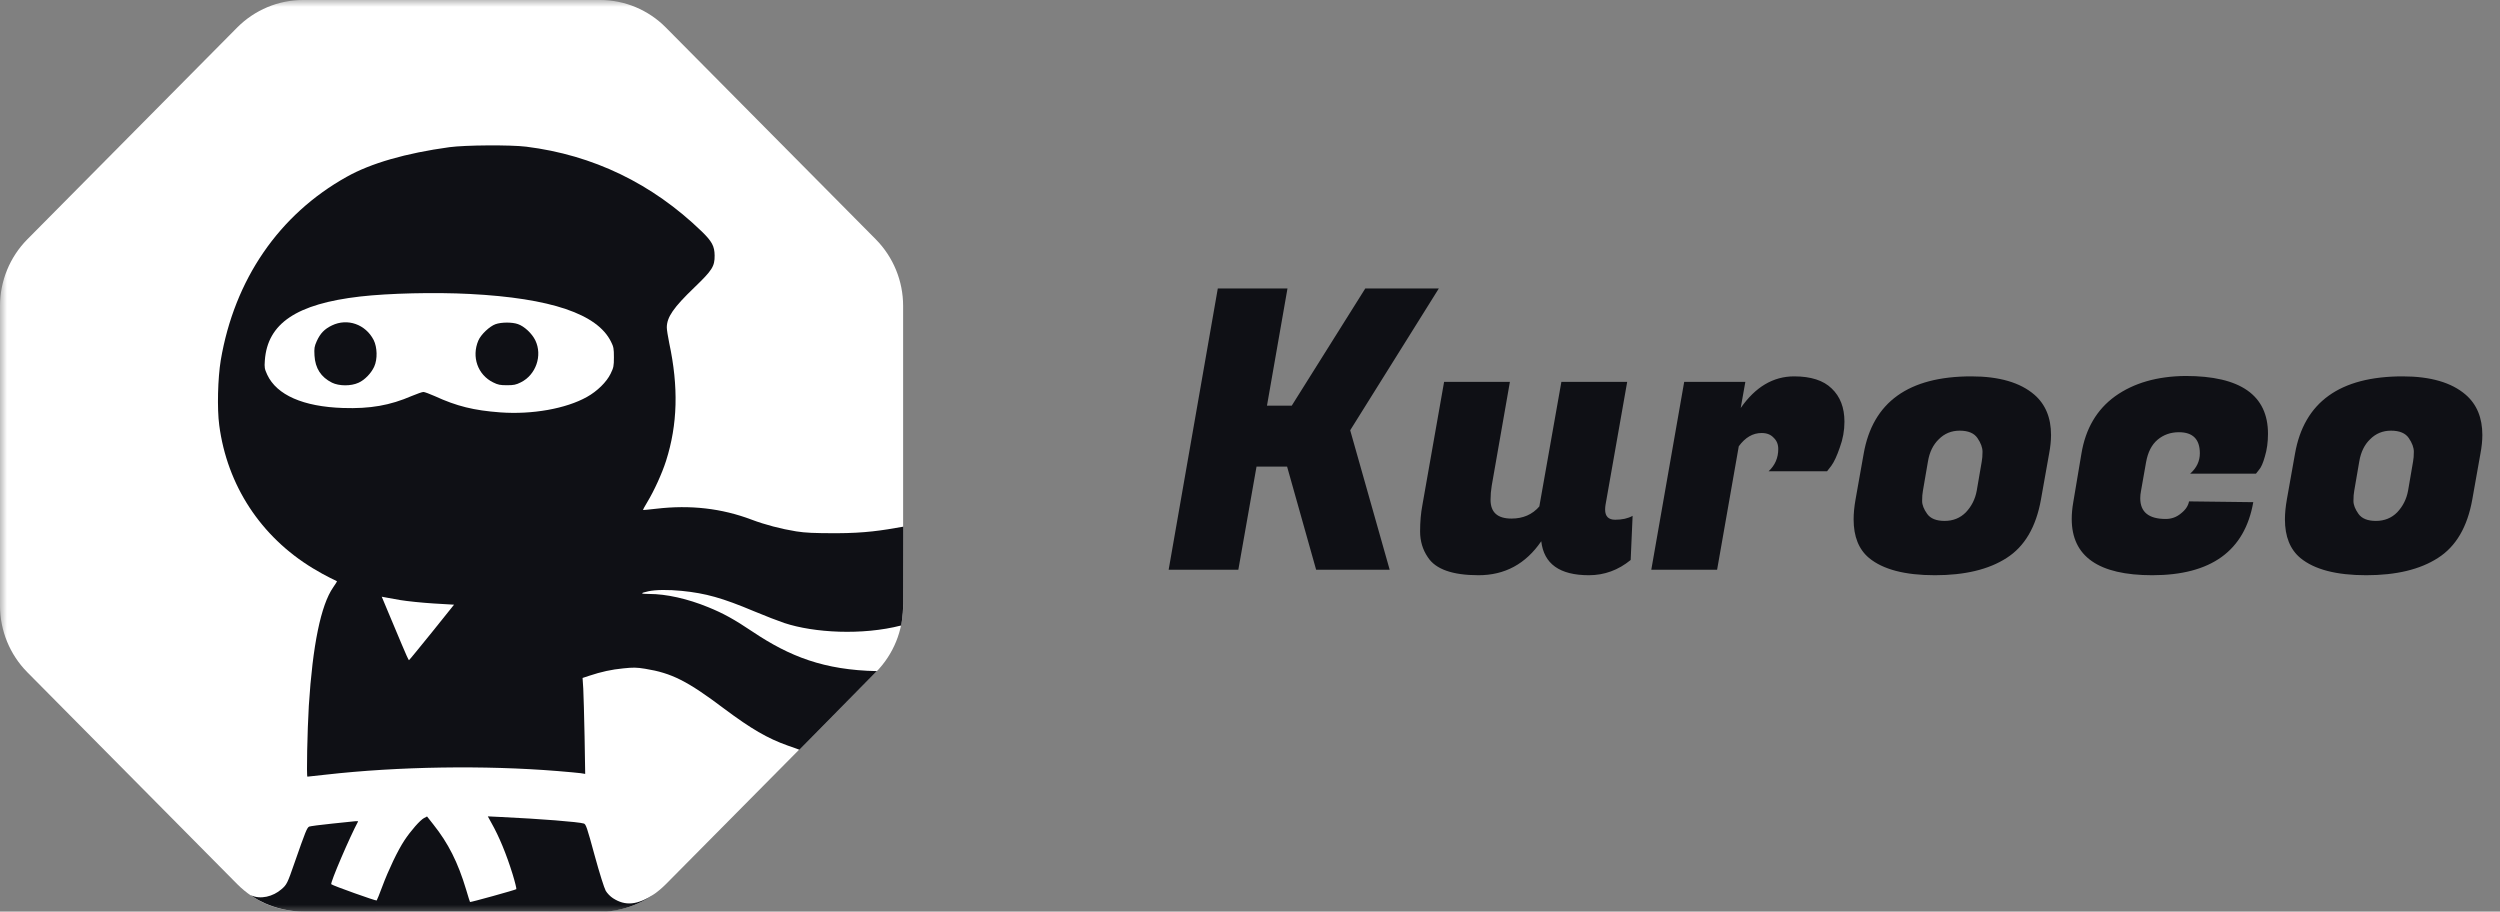
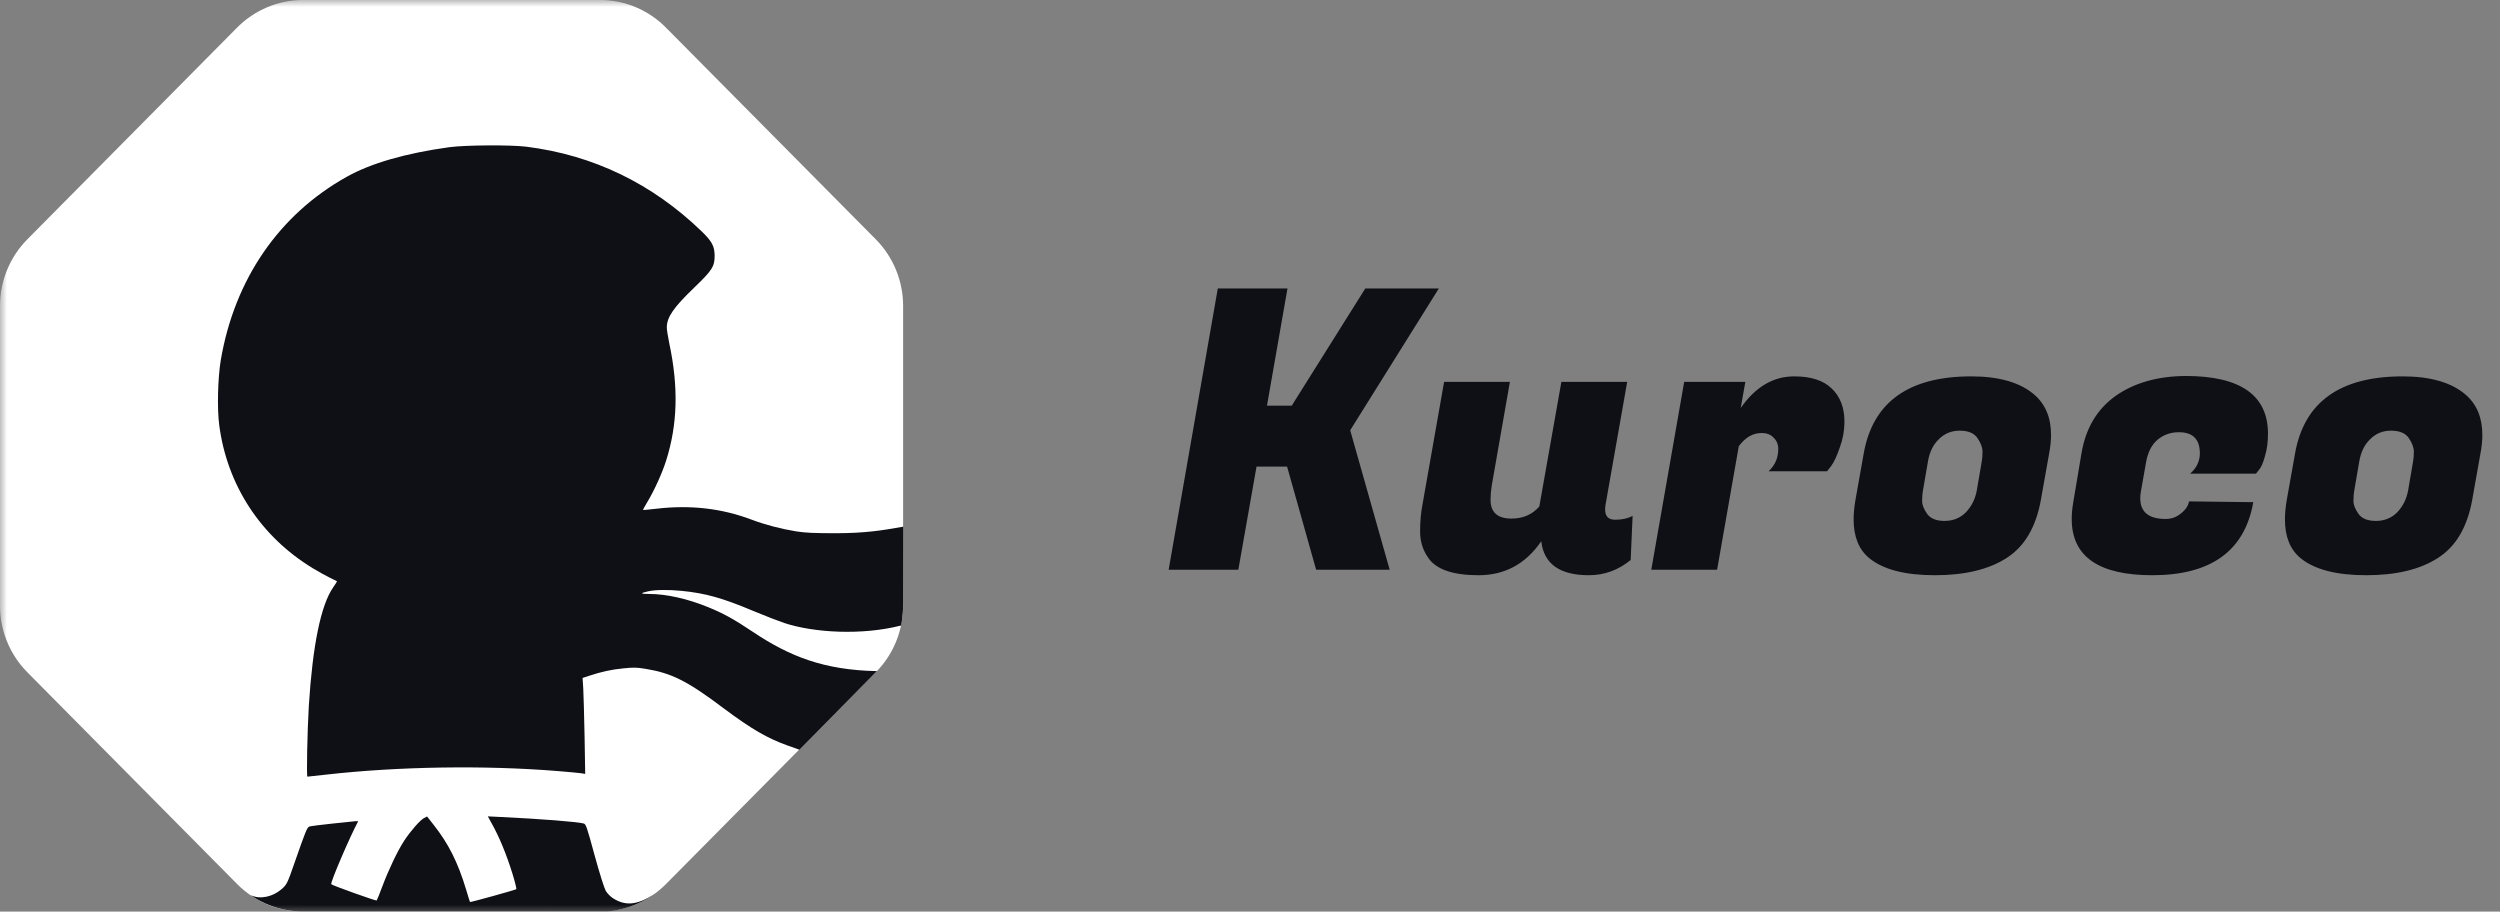
<svg xmlns="http://www.w3.org/2000/svg" width="181" height="66" viewBox="0 0 181 66" fill="none">
  <rect x="0" y="0" width="181" height="66" fill="#808080" stroke="none" />
  <g clip-path="url(#clip0_259_231)">
    <mask id="mask0_259_231" style="mask-type:luminance" maskUnits="userSpaceOnUse" x="0" y="0" width="181" height="66">
      <path d="M0 0H181V66H0V0Z" fill="white" />
    </mask>
    <g mask="url(#mask0_259_231)">
      <path d="M104.172 20.884L97.754 31.152L100.613 41.25H95.288L93.186 33.783H90.972L89.655 41.25H84.61L88.169 20.884H93.214L91.729 29.37H93.522L98.847 20.884H104.172ZM116.211 36.894C116.211 37.384 116.454 37.629 116.94 37.629C117.444 37.629 117.865 37.535 118.201 37.347L118.061 40.543C117.164 41.278 116.155 41.646 115.034 41.646C112.923 41.646 111.774 40.826 111.587 39.185C110.466 40.826 108.953 41.646 107.047 41.646C105.16 41.646 103.936 41.212 103.376 40.345C103.002 39.798 102.815 39.176 102.815 38.478C102.815 37.78 102.871 37.139 102.983 36.555L104.553 27.645H109.317L108 35.169C107.944 35.508 107.916 35.847 107.916 36.187C107.916 37.092 108.42 37.545 109.429 37.545C110.27 37.545 110.942 37.252 111.447 36.668L113.044 27.645H117.809L116.239 36.555C116.221 36.668 116.211 36.781 116.211 36.894ZM133.538 30.53C133.538 31.171 133.426 31.793 133.202 32.397C132.996 33 132.791 33.443 132.585 33.726L132.277 34.122H128.045C128.512 33.688 128.746 33.151 128.746 32.51C128.746 32.17 128.634 31.897 128.41 31.689C128.204 31.463 127.914 31.35 127.541 31.35C126.906 31.35 126.354 31.671 125.887 32.312L124.318 41.25H119.553L121.936 27.645H126.364L126.027 29.54C127.092 28.012 128.382 27.249 129.895 27.249C131.109 27.249 132.016 27.541 132.613 28.125C133.23 28.71 133.538 29.511 133.538 30.53ZM142.721 27.249C144.739 27.249 146.262 27.692 147.29 28.578C148.093 29.276 148.495 30.247 148.495 31.491C148.495 31.906 148.448 32.359 148.355 32.849L147.766 36.159C147.411 38.157 146.58 39.572 145.272 40.401C143.983 41.231 142.254 41.646 140.087 41.646C137.92 41.646 136.332 41.231 135.323 40.401C134.575 39.779 134.202 38.846 134.202 37.601C134.202 37.167 134.248 36.687 134.342 36.159L134.93 32.849C135.584 29.115 138.181 27.249 142.721 27.249ZM143.478 33.415C143.515 33.226 143.534 32.991 143.534 32.708C143.534 32.406 143.413 32.076 143.17 31.718C142.927 31.359 142.497 31.18 141.881 31.18C141.283 31.18 140.778 31.388 140.367 31.803C139.956 32.199 139.695 32.736 139.583 33.415L139.218 35.536C139.181 35.725 139.162 35.97 139.162 36.272C139.162 36.555 139.284 36.866 139.526 37.205C139.769 37.545 140.19 37.714 140.788 37.714C141.404 37.714 141.918 37.507 142.329 37.092C142.74 36.658 143.002 36.14 143.114 35.536L143.478 33.415ZM155.822 41.646C151.936 41.646 149.993 40.288 149.993 37.573C149.993 37.196 150.03 36.79 150.105 36.357L150.694 32.849C150.993 31.039 151.805 29.653 153.132 28.691C154.477 27.729 156.177 27.239 158.233 27.22C162.212 27.22 164.202 28.616 164.202 31.407C164.202 32.01 164.127 32.557 163.978 33.047C163.847 33.519 163.707 33.839 163.556 34.009L163.333 34.292H158.569C159.036 33.877 159.269 33.387 159.269 32.821C159.269 31.803 158.765 31.293 157.756 31.293C157.158 31.293 156.644 31.473 156.215 31.831C155.785 32.189 155.505 32.736 155.374 33.471L155.01 35.536C154.972 35.725 154.954 35.904 154.954 36.074C154.954 37.073 155.57 37.573 156.803 37.573C157.214 37.573 157.579 37.441 157.896 37.177C158.233 36.913 158.429 36.621 158.485 36.3L163.137 36.357C162.52 39.883 160.082 41.646 155.822 41.646ZM173.949 27.249C175.967 27.249 177.49 27.692 178.517 28.578C179.321 29.276 179.722 30.247 179.722 31.491C179.722 31.906 179.676 32.359 179.582 32.849L178.994 36.159C178.639 38.157 177.807 39.572 176.5 40.401C175.21 41.231 173.482 41.646 171.315 41.646C169.147 41.646 167.559 41.231 166.55 40.401C165.803 39.779 165.429 38.846 165.429 37.601C165.429 37.167 165.476 36.687 165.569 36.159L166.158 32.849C166.812 29.115 169.409 27.249 173.949 27.249ZM174.706 33.415C174.743 33.226 174.762 32.991 174.762 32.708C174.762 32.406 174.64 32.076 174.398 31.718C174.155 31.359 173.725 31.18 173.108 31.18C172.511 31.18 172.006 31.388 171.595 31.803C171.184 32.199 170.922 32.736 170.81 33.415L170.446 35.536C170.409 35.725 170.39 35.97 170.39 36.272C170.39 36.555 170.511 36.866 170.754 37.205C170.997 37.545 171.417 37.714 172.015 37.714C172.632 37.714 173.146 37.507 173.557 37.092C173.968 36.658 174.229 36.14 174.342 35.536L174.706 33.415Z" fill="#0F1015" />
      <path d="M43.444 0H21.942C20.155 0 18.442 0.717 17.176 1.988L1.969 17.337C0.71 18.615 0 20.345 0 22.148V43.852C0 45.655 0.71 47.385 1.969 48.663L17.176 64.012C18.442 65.291 20.155 66 21.942 66H43.444C45.231 66 46.944 65.283 48.211 64.012L63.417 48.663C64.683 47.385 65.386 45.655 65.386 43.852V22.148C65.386 20.345 64.676 18.615 63.417 17.337L48.203 1.988C46.944 0.717 45.231 0 43.444 0Z" fill="white" />
      <path d="M47.427 64.692C46.139 65.557 45.267 65.601 44.382 65.032C44.184 64.906 43.964 64.677 43.855 64.493C43.745 64.293 43.415 63.258 43.049 61.921C42.493 59.874 42.419 59.667 42.266 59.623C41.892 59.504 39.088 59.283 36.248 59.15L35.318 59.105L35.574 59.571C36.138 60.568 36.658 61.825 37.112 63.288C37.287 63.857 37.404 64.345 37.383 64.374C37.324 64.433 34.066 65.335 34.029 65.305C34.015 65.291 33.89 64.892 33.751 64.419C33.151 62.423 32.455 61.049 31.372 59.689L30.918 59.112L30.706 59.223C30.42 59.371 29.739 60.147 29.27 60.857C28.795 61.581 28.136 62.955 27.667 64.212C27.477 64.722 27.301 65.165 27.272 65.195C27.228 65.239 24.116 64.13 23.985 64.019C23.882 63.946 25.354 60.524 25.925 59.475C25.939 59.453 25.859 59.445 25.749 59.453C25.632 59.467 24.87 59.549 24.043 59.63C23.216 59.711 22.476 59.815 22.389 59.844C22.227 59.918 22.125 60.177 21.327 62.46C20.807 63.96 20.763 64.056 20.368 64.389C19.782 64.899 18.852 65.158 18.142 64.803C18.142 64.803 19.665 66.015 22.081 66C25.156 65.985 43.877 66 43.877 66C43.877 66 45.743 65.941 47.427 64.692ZM33.927 21.35C39.791 21.653 43.174 22.798 44.155 24.816C44.338 25.178 44.36 25.311 44.36 25.931C44.36 26.574 44.338 26.678 44.118 27.129C43.825 27.727 43.152 28.392 42.405 28.806C40.889 29.656 38.429 30.092 36.123 29.922C34.227 29.782 32.982 29.479 31.394 28.747C31.02 28.585 30.654 28.444 30.566 28.444C30.479 28.444 30.105 28.577 29.732 28.732C28.143 29.42 26.715 29.671 24.739 29.604C21.861 29.508 19.951 28.666 19.262 27.203C19.065 26.767 19.05 26.685 19.087 26.168C19.277 23.478 21.378 22.067 25.983 21.535C28.048 21.298 31.386 21.217 33.927 21.35ZM57.875 54.28C57.845 54.257 57.348 54.095 57.026 53.977C55.569 53.459 54.39 52.772 52.45 51.324C49.763 49.299 48.635 48.73 46.71 48.419C46.08 48.316 45.846 48.316 45.128 48.39C44.286 48.471 43.532 48.634 42.647 48.929L42.178 49.084L42.229 49.868C42.251 50.296 42.295 51.863 42.324 53.341L42.368 56.031L42.046 55.979C41.87 55.957 41.116 55.883 40.37 55.824C35.091 55.395 28.839 55.492 23.604 56.083C22.901 56.164 22.293 56.23 22.257 56.23C22.184 56.23 22.25 52.927 22.359 51.094C22.637 46.712 23.23 43.808 24.124 42.522C24.285 42.293 24.409 42.093 24.395 42.079C24.38 42.071 24.16 41.96 23.897 41.835C23.633 41.709 23.069 41.399 22.645 41.14C18.874 38.849 16.444 35.132 15.873 30.787C15.711 29.582 15.77 27.38 15.982 26.087C16.971 20.241 20.2 15.534 25.105 12.8C26.855 11.817 29.373 11.092 32.536 10.656C33.685 10.501 36.95 10.479 38.1 10.62C42.947 11.226 47.215 13.287 50.795 16.746C51.549 17.477 51.732 17.825 51.739 18.497C51.747 19.288 51.564 19.569 50.275 20.81C48.76 22.266 48.277 22.961 48.277 23.715C48.277 23.87 48.357 24.372 48.452 24.838C49.133 28.023 49.06 30.728 48.225 33.358C47.932 34.275 47.361 35.531 46.864 36.351C46.681 36.654 46.541 36.913 46.549 36.92C46.563 36.935 46.995 36.891 47.515 36.832C49.982 36.544 52.245 36.802 54.419 37.623C55.371 37.985 56.55 38.295 57.648 38.472C58.321 38.576 58.9 38.605 60.576 38.605C62.626 38.598 63.82 38.413 65.394 38.132C65.394 38.132 65.386 42.803 65.386 43.712C65.386 44.621 65.24 45.286 65.24 45.286C62.421 46.01 58.944 45.818 56.791 45.108C56.374 44.968 55.393 44.591 54.602 44.259C52.281 43.283 51.103 42.958 49.375 42.781C48.401 42.685 47.464 42.692 46.937 42.81C46.322 42.943 46.337 43.002 46.995 43.002C48.24 43.002 49.785 43.35 51.264 43.956C52.369 44.406 53.138 44.828 54.514 45.751C57.165 47.525 59.661 48.515 63.49 48.589L57.875 54.28ZM28.985 43.446C29.476 43.527 30.544 43.638 31.372 43.69L32.873 43.778L31.262 45.788C30.369 46.89 29.629 47.798 29.607 47.798C29.585 47.806 29.344 47.281 29.08 46.638C28.809 46.003 28.377 44.968 28.114 44.34L27.638 43.202L27.872 43.246C28.004 43.268 28.502 43.357 28.985 43.446Z" fill="#0F1015" />
-       <path d="M34.014 21.283C39.879 21.586 43.261 22.732 44.242 24.749C44.425 25.111 44.447 25.244 44.447 25.865C44.447 26.508 44.425 26.611 44.206 27.062C43.913 27.661 43.239 28.326 42.492 28.74C40.977 29.59 38.517 30.026 36.211 29.856C34.314 29.715 33.07 29.412 31.481 28.681C31.108 28.518 30.742 28.378 30.654 28.378C30.566 28.378 30.193 28.511 29.819 28.666C28.23 29.353 26.803 29.604 24.826 29.538C21.949 29.442 20.038 28.599 19.35 27.136C19.152 26.7 19.137 26.619 19.174 26.102C19.364 23.412 21.466 22 26.071 21.468C28.135 21.232 31.474 21.15 34.014 21.283Z" fill="white" />
-       <path d="M28.985 43.446C29.476 43.527 30.545 43.638 31.372 43.69L32.873 43.779L31.262 45.788C30.369 46.89 29.63 47.799 29.608 47.799C29.586 47.806 29.344 47.281 29.08 46.638C28.809 46.003 28.378 44.968 28.114 44.34L27.638 43.202L27.872 43.246C28.004 43.269 28.502 43.357 28.985 43.446Z" fill="white" />
-       <path d="M24.036 23.559C23.494 23.818 23.187 24.136 22.93 24.705C22.762 25.089 22.74 25.2 22.769 25.739C22.821 26.663 23.238 27.306 24.036 27.705C24.548 27.956 25.405 27.964 25.954 27.712C26.401 27.513 26.877 27.025 27.096 26.537C27.338 26.005 27.316 25.141 27.052 24.616C26.466 23.478 25.156 23.02 24.036 23.559Z" fill="#0F1015" />
-       <path d="M35.875 23.471C35.443 23.626 34.813 24.224 34.63 24.66C34.132 25.835 34.586 27.136 35.699 27.683C36.05 27.86 36.211 27.89 36.702 27.89C37.192 27.89 37.353 27.86 37.705 27.683C38.803 27.143 39.286 25.739 38.759 24.646C38.517 24.143 37.954 23.618 37.492 23.463C37.068 23.315 36.292 23.323 35.875 23.471Z" fill="#0F1015" />
    </g>
  </g>
  <defs>
    <clipPath id="clip0_259_231">
      <rect width="181" height="66" fill="white" />
    </clipPath>
  </defs>
</svg>